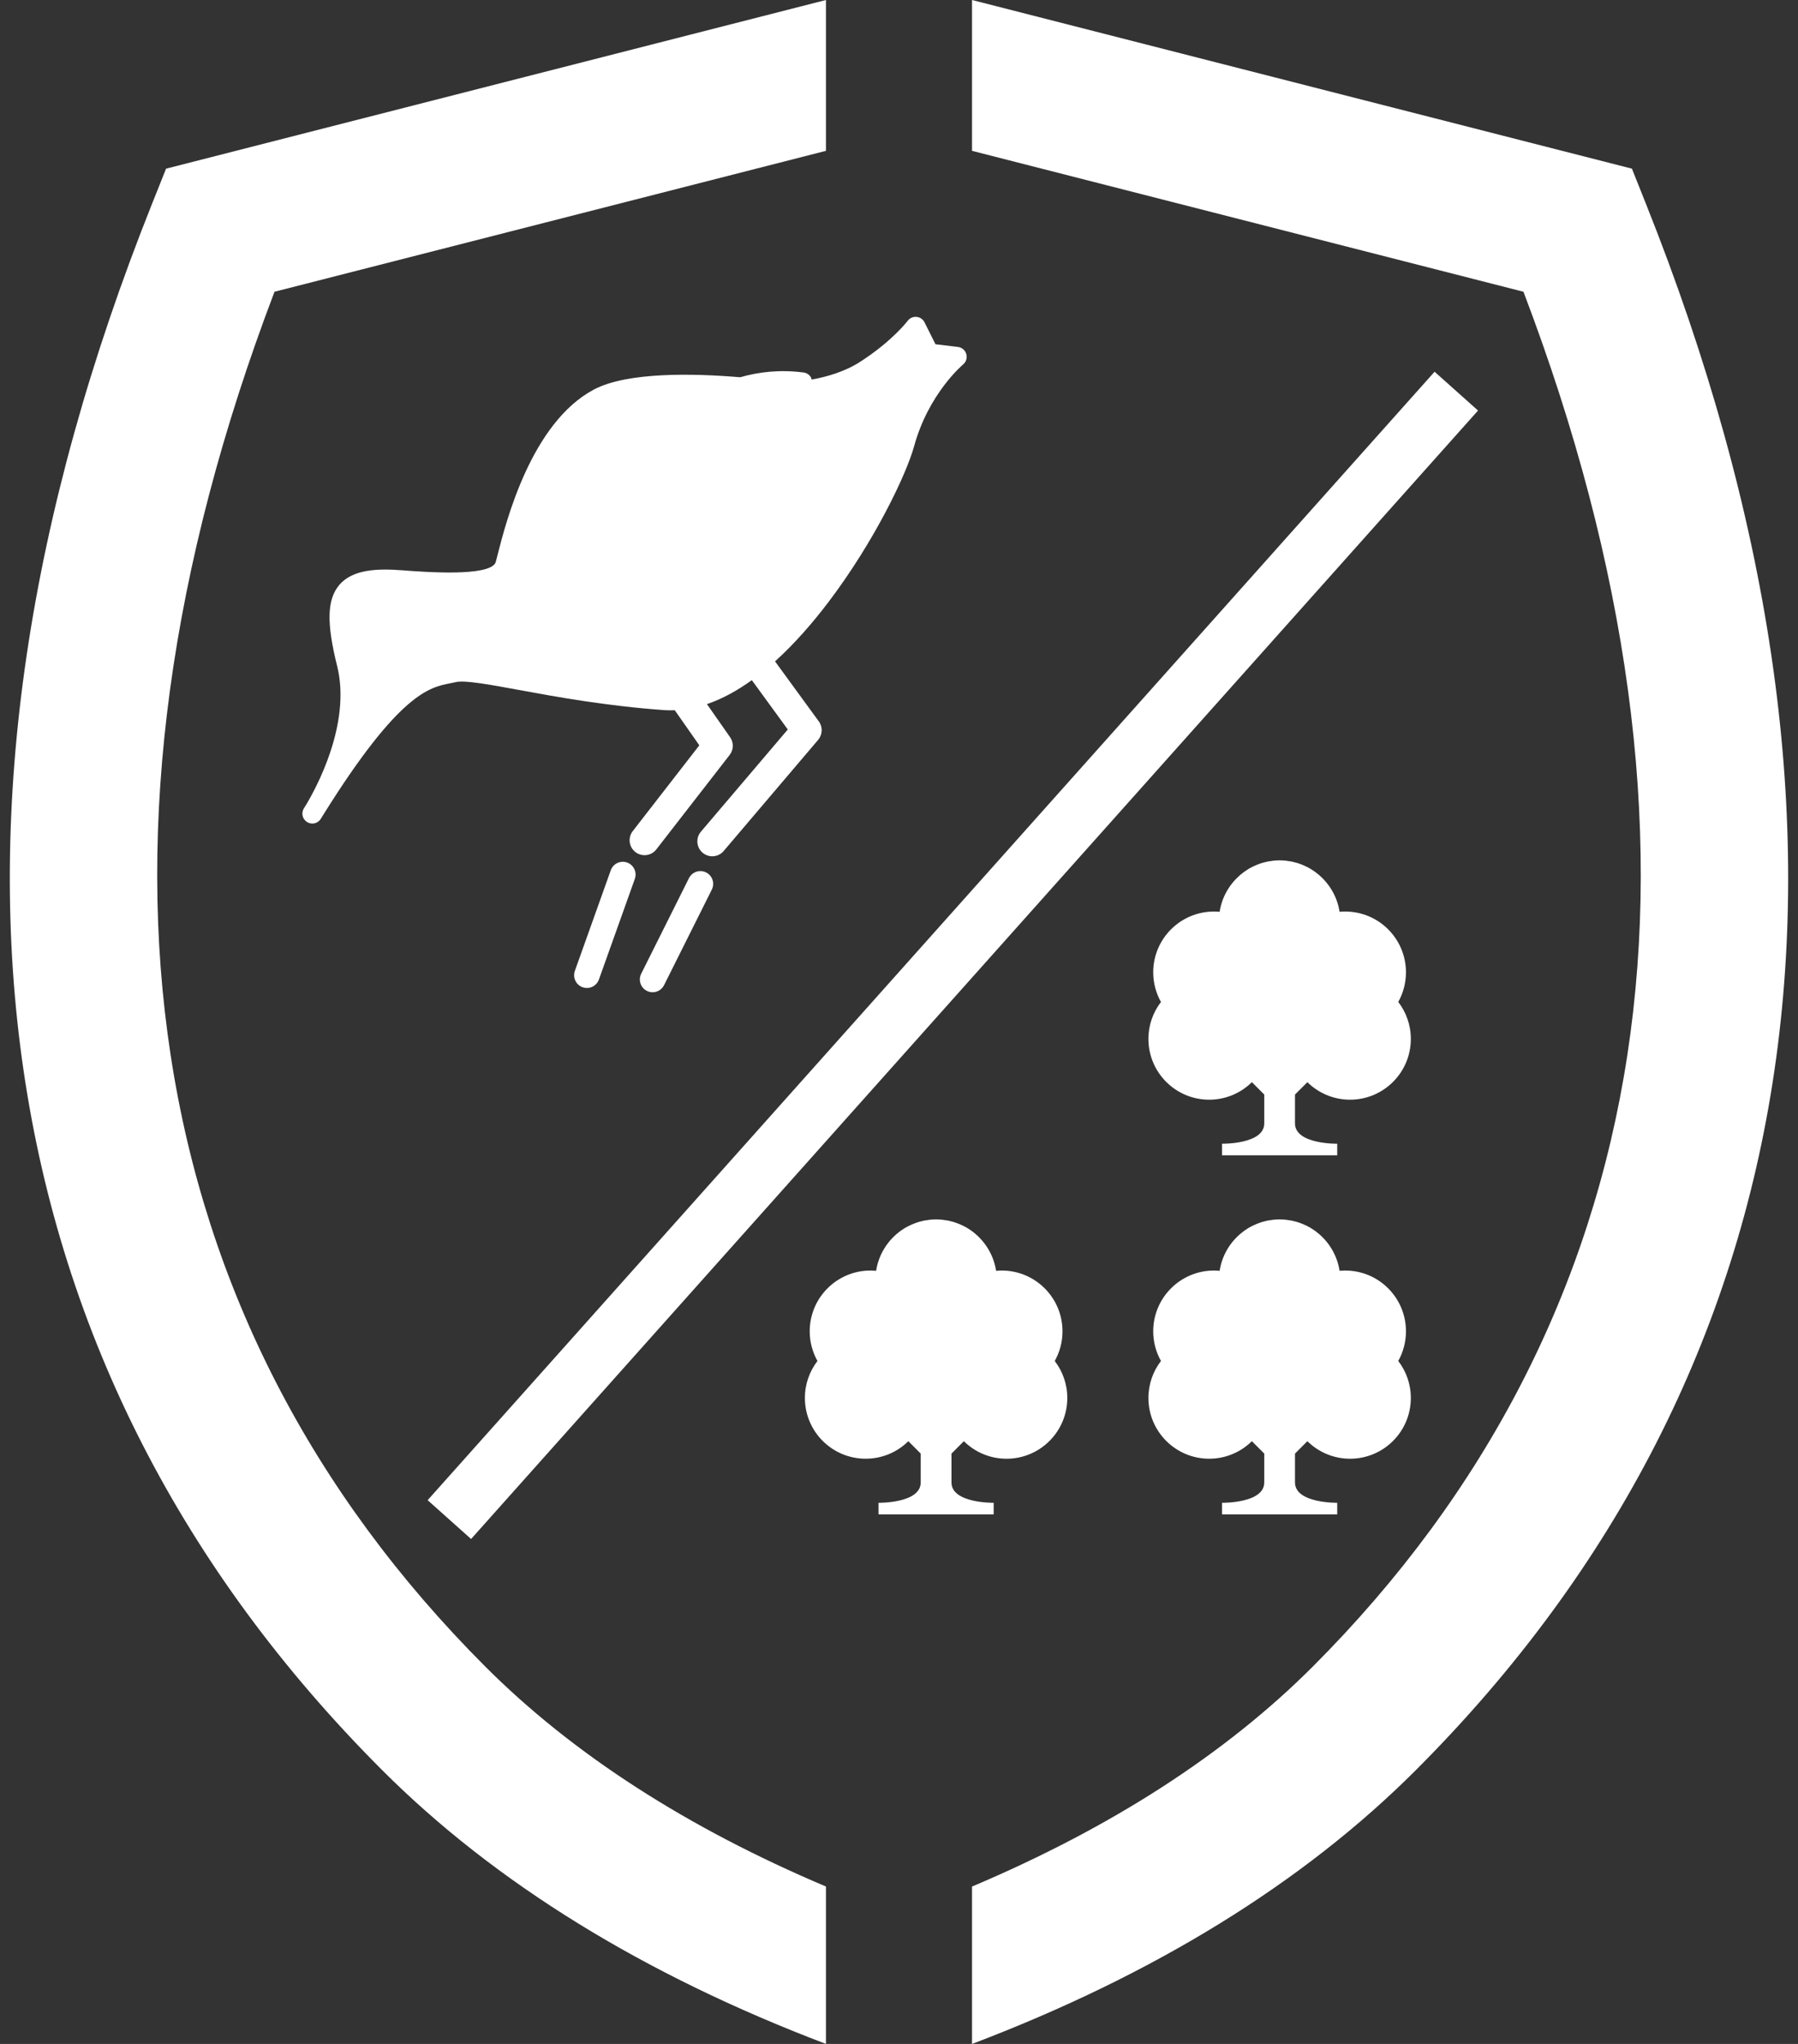
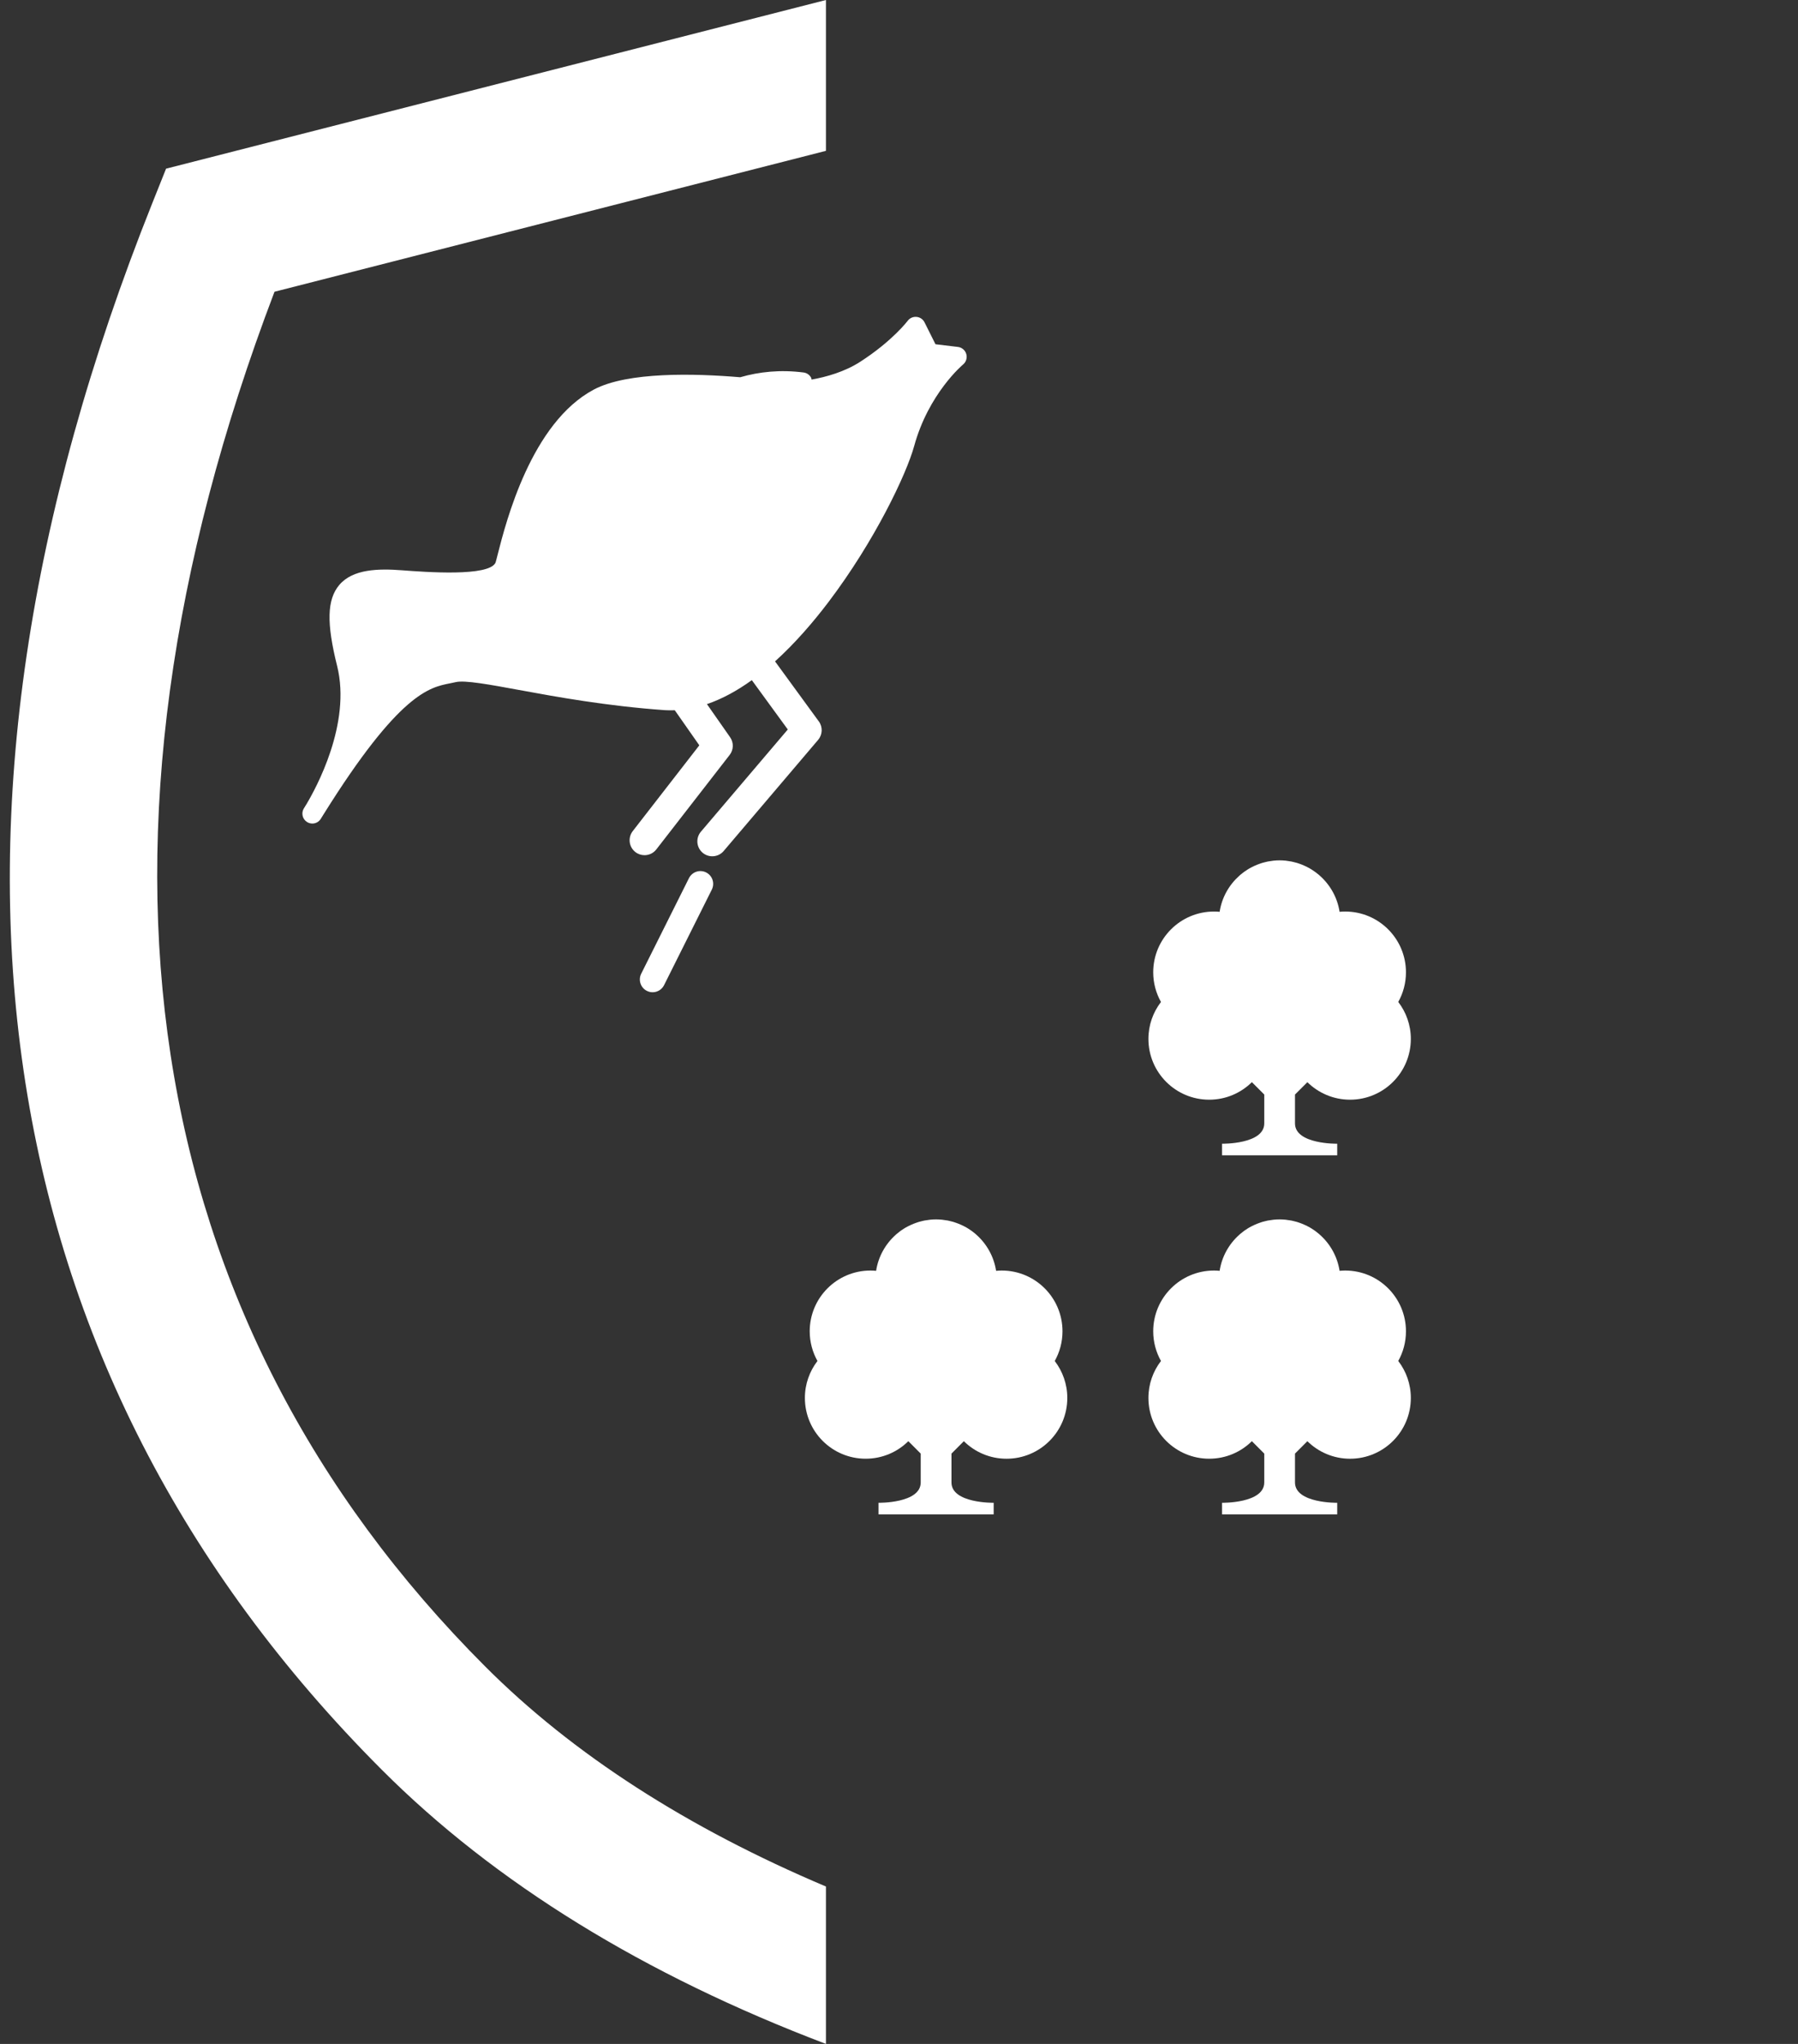
<svg xmlns="http://www.w3.org/2000/svg" id="Layer_1" version="1.1" viewBox="0 0 88 100">
  <rect x="0" y="0" width="88" height="100" fill="#333333" stroke="none" />
  <defs>
    <style>
      .st0 {
        fill: #fff;
      }
    </style>
  </defs>
-   <path class="st0" d="M80.545,9.939l-.674-1.687L47.574 0v7.38l26.989,6.894c10.269,26.984,6.721,50.212-10.307,67.26-4.295,4.298-9.906,7.899-16.682,10.766v7.701c8.884-3.373,16.201-7.869,21.739-13.414,19.561-19.581,23.448-46.084,11.232-76.647" />
  <path class="st0" d="M40.425,92.299c-6.776-2.867-12.387-6.468-16.68-10.768C6.715,64.486,3.166,41.258,13.435,14.274l26.989-6.894V0L8.128,8.252l-.674,1.687C-4.76,40.501-.876,67.004,18.685,86.585c5.541,5.546,12.855,10.041,21.739,13.414v-7.701h0Z" />
  <g>
    <path class="st0" d="M68.434,49.022c.241-.43.378-.924.378-1.451,0-1.643-1.331-2.974-2.975-2.974-.092,0-.184.004-.274.013v-.003c-.109-.697-.458-1.311-.963-1.76-.013-.012-.026-.025-.04-.037-.046-.04-.095-.077-.144-.114-.025-.019-.049-.037-.075-.055-.044-.032-.089-.061-.135-.091-.033-.021-.065-.04-.099-.06-.044-.025-.088-.048-.131-.071-.04-.02-.079-.039-.119-.057-.042-.02-.084-.038-.126-.055-.046-.019-.092-.034-.136-.05-.042-.013-.083-.027-.124-.041-.052-.015-.103-.026-.156-.04-.038-.009-.076-.019-.116-.027-.06-.012-.122-.02-.184-.028-.032-.004-.064-.011-.097-.014-.096-.009-.193-.015-.291-.015-.099,0-.195.005-.289.015-.034.003-.065.01-.099.014-.062.008-.123.016-.184.028-.037.008-.077.018-.116.027-.052.013-.104.025-.156.04-.042.013-.082.028-.122.041-.046.017-.092.032-.136.05-.044.017-.085.035-.128.055-.039.018-.079.037-.118.057-.045.023-.088.046-.132.071-.033.02-.064.039-.098.06-.046.029-.091.058-.136.091-.026.018-.05.036-.074.055-.05.037-.096.074-.144.114-.014.012-.026.025-.04.037-.504.449-.854,1.063-.962,1.76v.003c-.091-.009-.182-.013-.275-.013-1.643,0-2.976,1.331-2.976,2.974,0,.527.139,1.021.38,1.451-.385.5-.615,1.126-.615,1.806,0,1.643,1.331,2.975,2.975,2.975.815,0,1.551-.328,2.089-.858l.606.606v1.412c0,1.028-2.065.994-2.065.994v.567h5.636v-.567s-2.067.035-2.067-.994v-1.412l.606-.605c.538.529,1.276.857,2.089.857,1.643,0,2.975-1.332,2.975-2.975,0-.68-.231-1.306-.615-1.806h0Z" />
    <path class="st0" d="M68.434,66.586c.241-.428.378-.924.378-1.451,0-1.643-1.331-2.974-2.975-2.974-.092,0-.184.006-.274.014v-.003c-.109-.696-.458-1.313-.963-1.761-.013-.013-.026-.025-.04-.036-.046-.04-.095-.077-.144-.115-.025-.018-.049-.037-.075-.056-.044-.03-.089-.061-.135-.09-.033-.021-.065-.04-.099-.06-.044-.024-.088-.048-.131-.07-.04-.019-.079-.039-.119-.056-.042-.02-.084-.039-.126-.055-.046-.019-.092-.035-.136-.05-.042-.015-.083-.028-.124-.041-.052-.015-.103-.027-.156-.04-.038-.009-.076-.019-.116-.027-.06-.012-.122-.019-.184-.027-.032-.005-.064-.011-.097-.014-.096-.009-.193-.015-.291-.015-.099,0-.195.005-.289.015-.034.003-.065.009-.099.014-.062.007-.123.015-.184.027-.037.008-.077.018-.116.027-.052.013-.104.025-.156.04-.042.013-.082.026-.122.041-.046.015-.092.031-.136.05-.044.017-.085.035-.128.055-.039.018-.079.037-.118.056-.045.023-.088.046-.132.07-.033.02-.064.039-.098.06-.046.029-.091.059-.136.09-.026.019-.05.038-.074.056-.05.037-.096.075-.144.115-.014.011-.026.024-.04.036-.504.448-.854,1.064-.962,1.761v.003c-.091-.009-.182-.014-.275-.014-1.643,0-2.976,1.331-2.976,2.974,0,.527.139,1.023.38,1.451-.385.501-.615,1.127-.615,1.808,0,1.643,1.331,2.974,2.975,2.974.815,0,1.551-.327,2.089-.858l.606.608v1.411c0,1.029-2.065.995-2.065.995v.567h5.636v-.567s-2.067.034-2.067-.995v-1.411l.606-.607c.538.53,1.276.858,2.089.858,1.643,0,2.975-1.331,2.975-2.974,0-.681-.231-1.306-.615-1.808h0Z" />
    <path class="st0" d="M51.623,66.586c.24-.428.379-.924.379-1.451,0-1.643-1.332-2.974-2.975-2.974-.092,0-.184.006-.274.014,0-.002,0-.003-.001-.003-.109-.696-.459-1.313-.963-1.761-.013-.013-.026-.025-.04-.036-.046-.04-.094-.077-.143-.115-.026-.018-.049-.037-.076-.056-.044-.03-.089-.061-.135-.09-.034-.021-.066-.04-.099-.06-.044-.024-.087-.048-.132-.07-.04-.019-.079-.039-.118-.056-.043-.02-.084-.039-.127-.055-.044-.019-.091-.035-.137-.05-.04-.015-.081-.028-.122-.041-.052-.015-.105-.027-.157-.04-.038-.009-.076-.019-.115-.027-.061-.012-.123-.019-.184-.027-.034-.005-.066-.011-.099-.014-.095-.009-.192-.015-.29-.015-.098,0-.195.005-.29.015-.032.003-.065.009-.098.014-.062.007-.123.015-.184.027-.039.008-.077.018-.116.027-.052.013-.105.025-.155.04-.042.013-.082.026-.123.041-.046.015-.092.031-.137.05-.043.017-.085.035-.127.055-.04.018-.08.037-.118.056-.044.023-.088.046-.132.07-.034.02-.065.039-.099.06-.045.029-.091.059-.136.09-.025.019-.05.038-.074.056-.049.037-.098.075-.144.115-.014.011-.026.024-.04.036-.504.448-.853,1.064-.962,1.761-0.0.001-0.0.001-0.0.003-.09-.009-.182-.014-.275-.014-1.643,0-2.975,1.331-2.975,2.974,0,.527.139,1.023.379,1.451-.384.501-.615,1.127-.615,1.808,0,1.643,1.331,2.974,2.975,2.974.814,0,1.552-.327,2.088-.858l.606.608v1.411c0,1.029-2.065.995-2.065.995v.567h5.636v-.567s-2.066.034-2.066-.995v-1.411l.606-.607c.537.53,1.274.858,2.089.858,1.643,0,2.974-1.331,2.974-2.974,0-.681-.231-1.306-.615-1.808h0Z" />
  </g>
  <g>
    <path class="st0" d="M40.076,35.294c.198.273.185.646-.034.904l-4.624,5.439c-.144.17-.35.257-.557.257-.167,0-.336-.057-.473-.174-.307-.261-.345-.722-.083-1.03l.989-1.163,3.263-3.837-1.65-2.263-.11-.151c-.7.505-1.436.914-2.197,1.173l1.133,1.619c.184.263.175.614-.021.867l-3.589,4.622c-.144.186-.36.283-.578.283-.156,0-.314-.05-.447-.153-.319-.247-.376-.706-.129-1.025l3.258-4.197-1.201-1.716c-.16.005-.32.007-.481-.004-2.875-.204-5.34-.657-7.141-.988-1.427-.262-2.66-.49-3.099-.384-.097.023-.196.043-.299.063-.987.196-2.47.49-6.148,6.372-.091.152-.151.244-.166.266-.093.142-.248.218-.406.218-.09,0-.181-.025-.262-.077-.224-.143-.291-.44-.151-.666.038-.061.076-.122.113-.182.459-.763,2.222-3.953,1.514-6.784-.526-2.104-.495-3.251.104-3.962.665-.788,1.926-.806,3.07-.72,1.164.088,4.256.321,4.579-.373.018-.051.054-.199.108-.41.406-1.592,1.642-6.438,4.71-8.062,1.65-.873,4.932-.786,7.157-.599.929-.269,1.963-.379,3.102-.233.156.02.293.114.367.252.008.015.017.05.025.095.719-.129,1.618-.379,2.38-.871,1.579-1.018,2.313-1.992,2.321-2.001.1-.136.26-.209.434-.195.169.015.318.115.393.267l.535,1.071,1.099.132c.194.023.354.16.409.347.054.187-.008.389-.158.513-.017.014-1.688,1.417-2.394,3.994-.376,1.367-1.926,4.637-4.194,7.629-.736.971-1.624,2.005-2.614,2.901l2.144,2.939h0Z" />
    <path class="st0" d="M34.839,43.523l-2.338,4.677c-.11.219-.33.346-.56.346-.094,0-.189-.021-.279-.066-.309-.154-.434-.53-.28-.839l2.338-4.677c.154-.308.529-.435.839-.28.309.154.434.53.28.839h0Z" />
-     <path class="st0" d="M31.071,42.999l-1.758,4.924c-.091.256-.332.415-.589.415-.07,0-.141-.012-.21-.037-.325-.116-.494-.474-.379-.799l1.758-4.924c.116-.325.474-.494.799-.379.325.116.494.474.379.799h0Z" />
  </g>
-   <rect class="st0" x="9.631" y="45.316" width="74.006" height="2.851" transform="translate(-19.29 50.404) rotate(-48.246)" />
</svg>